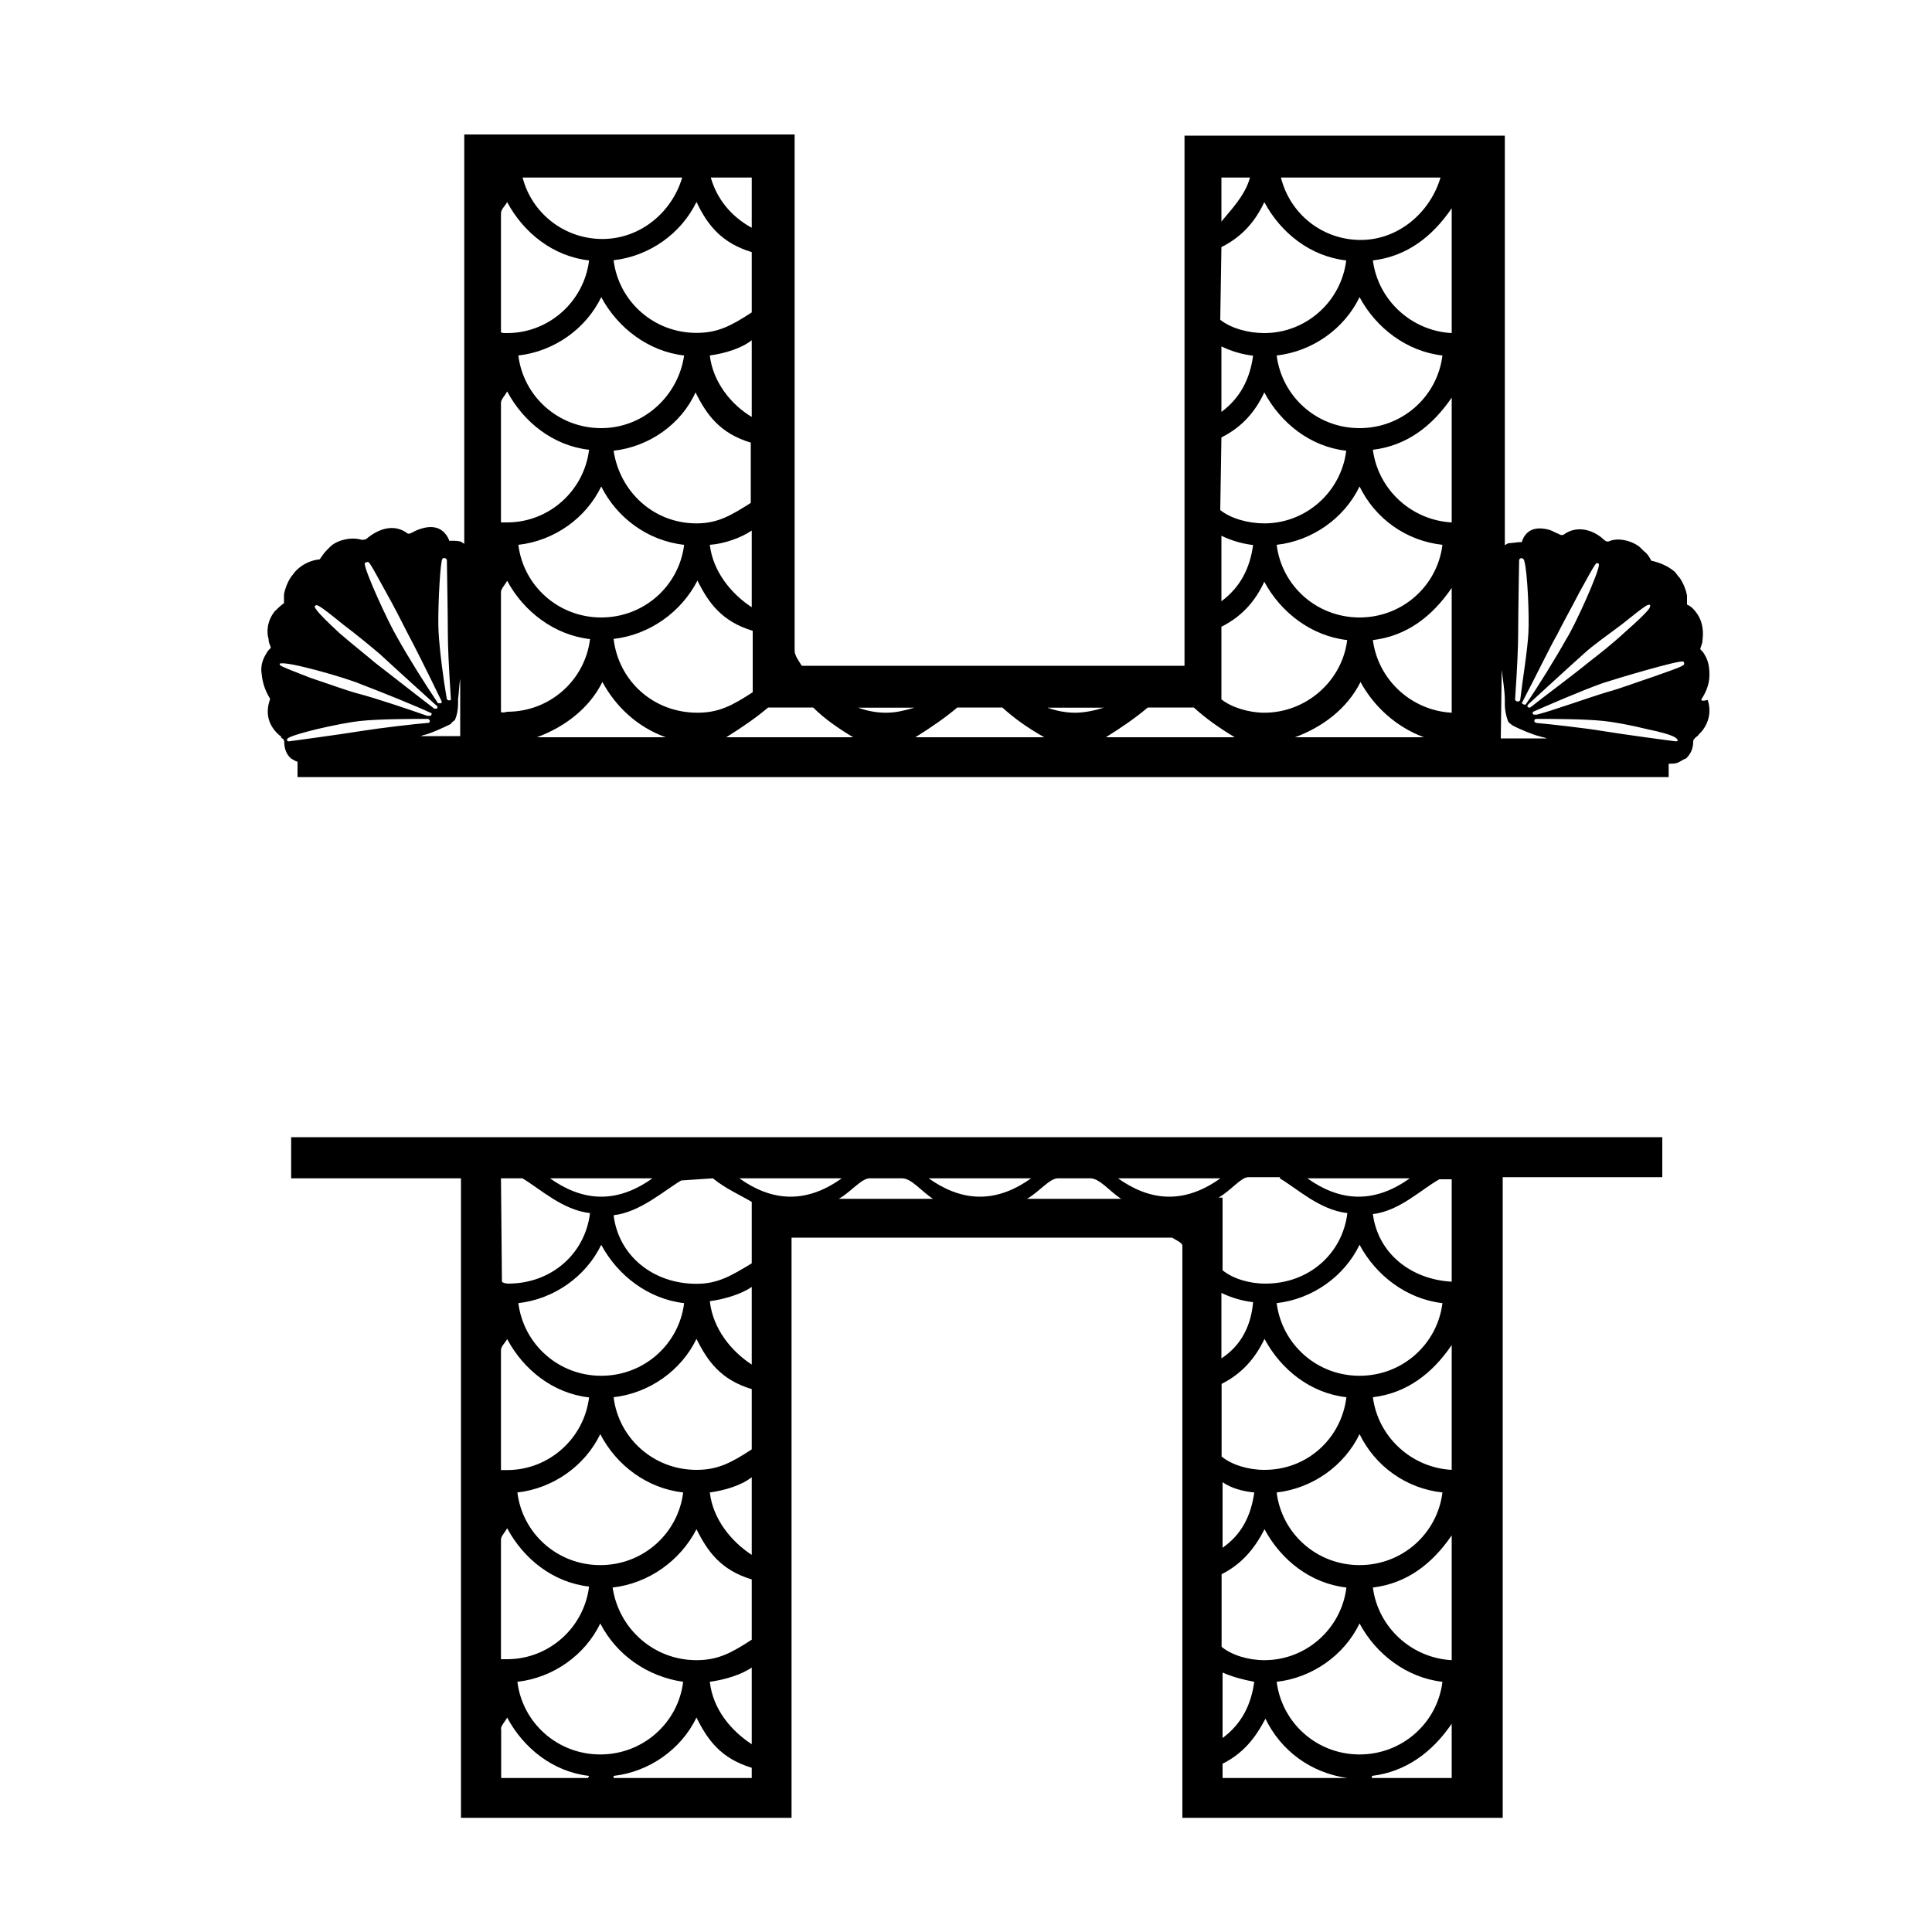
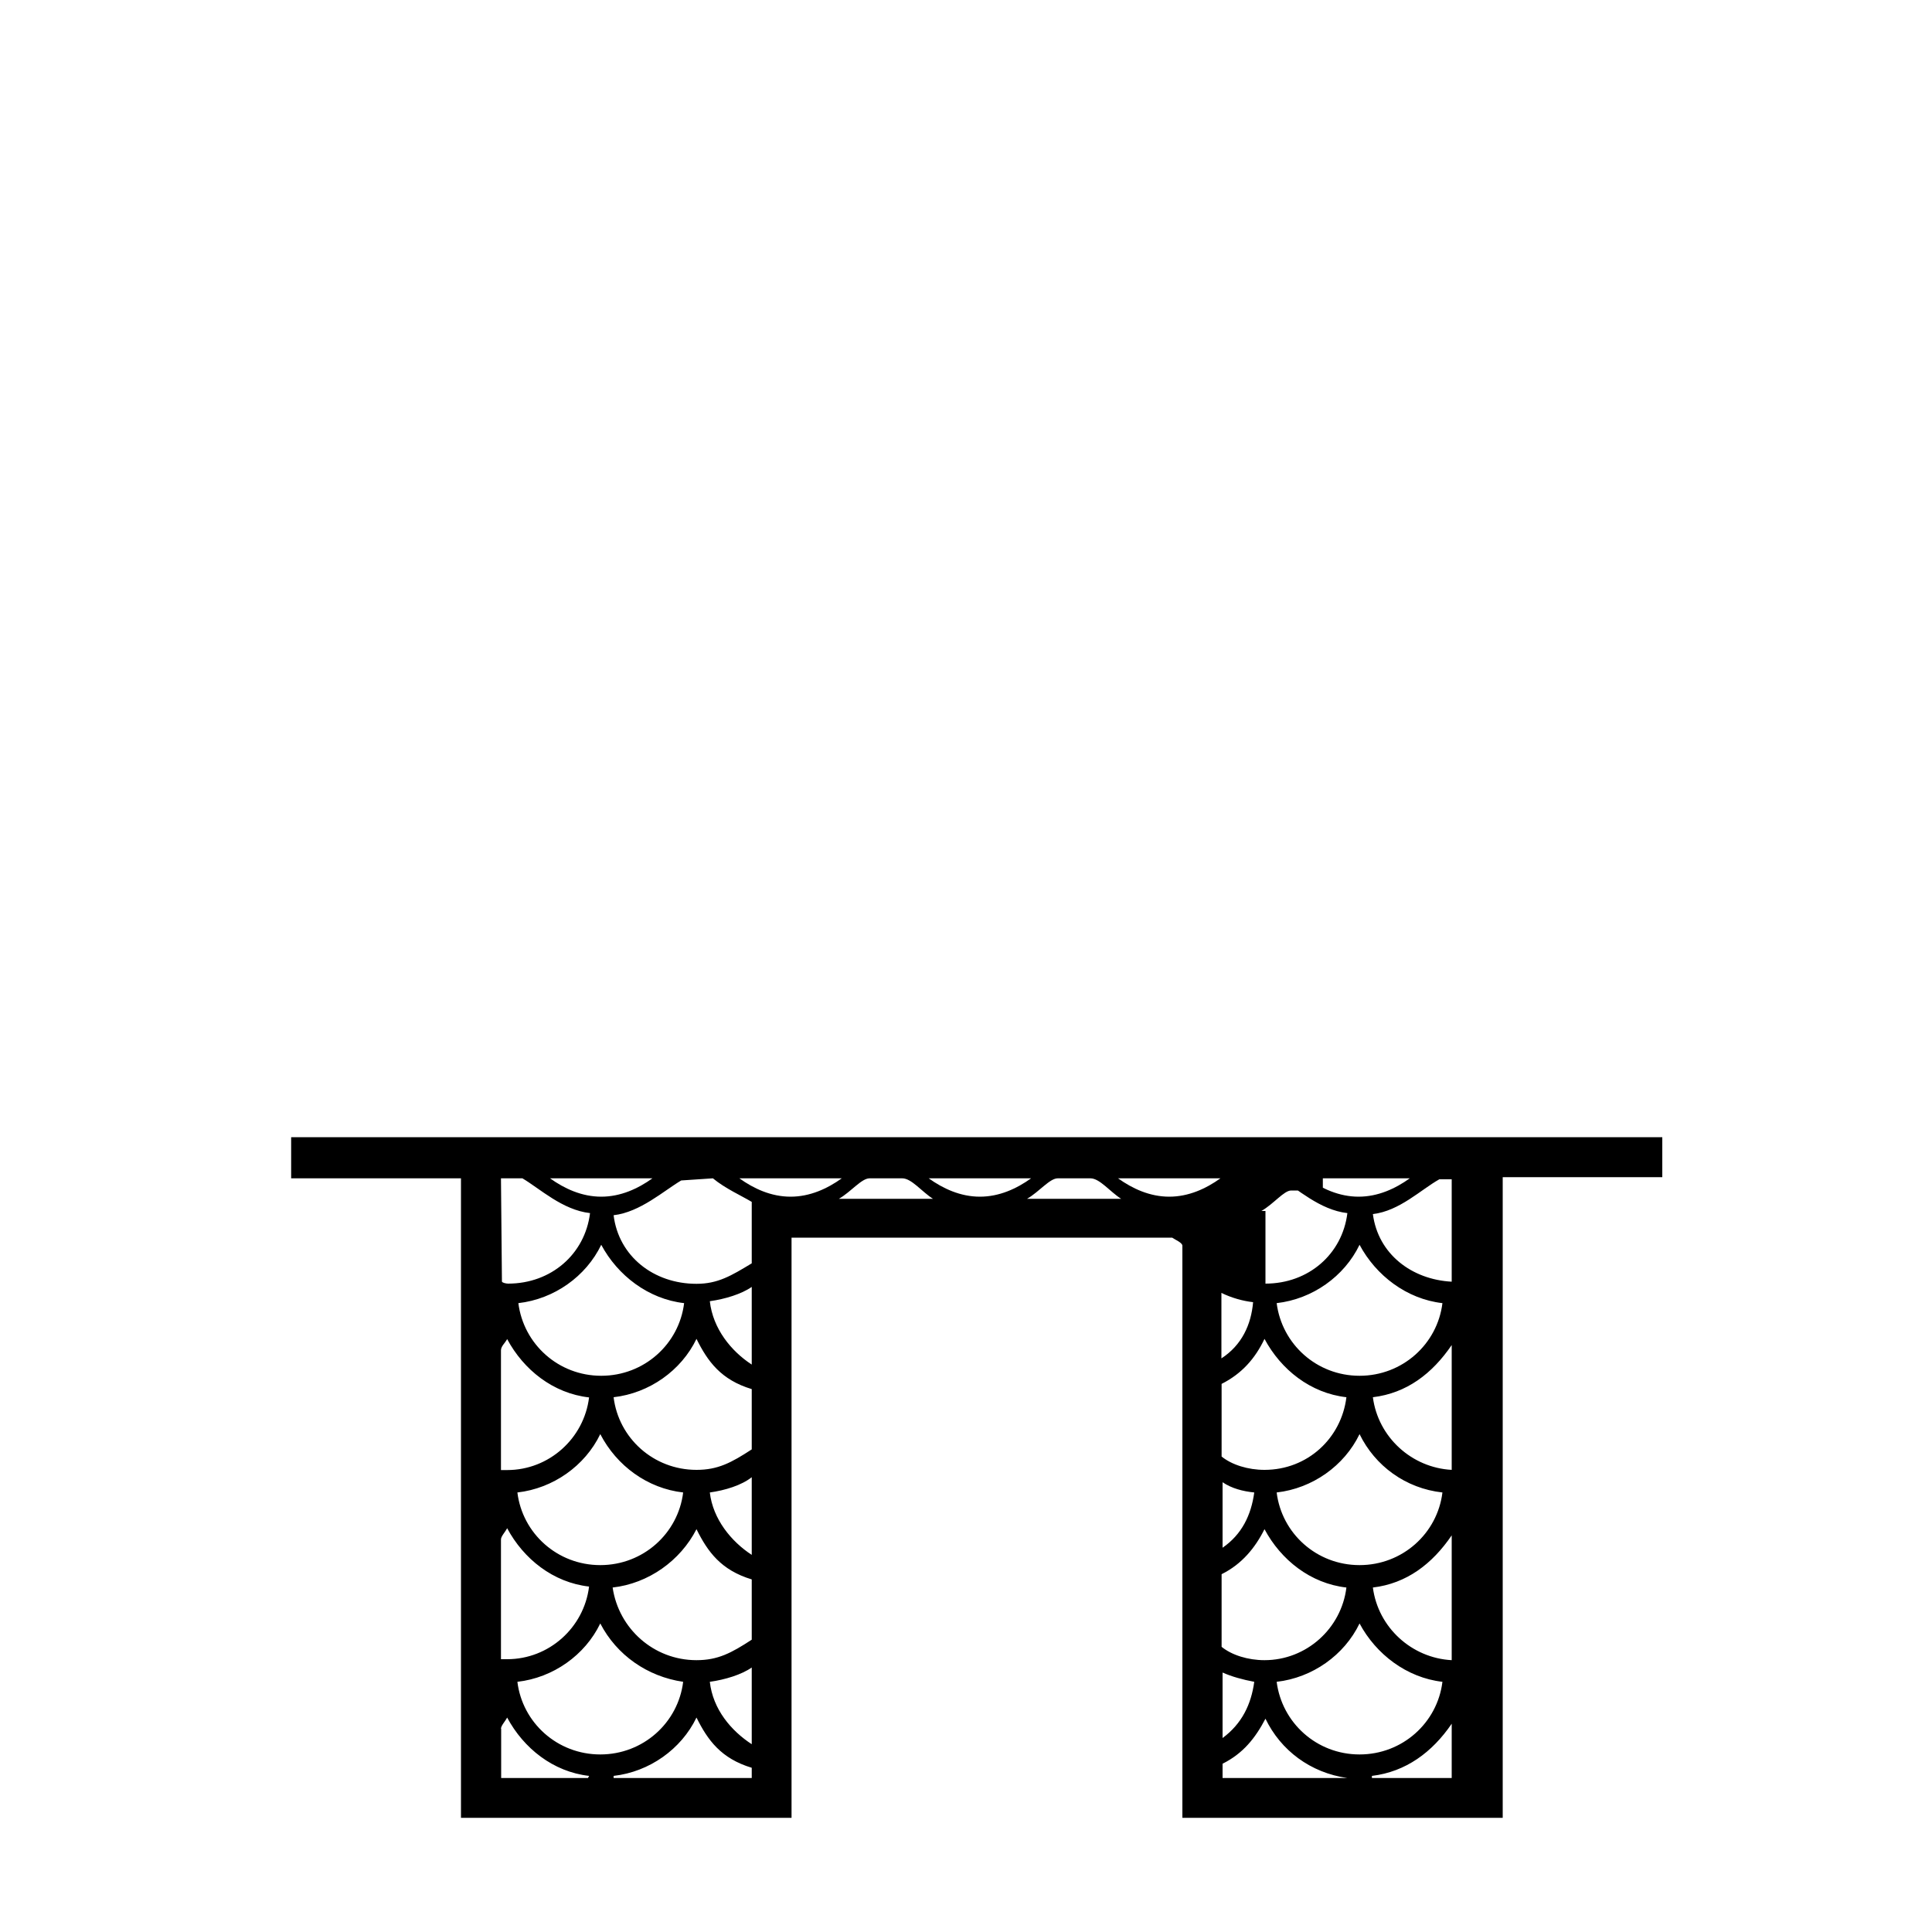
<svg xmlns="http://www.w3.org/2000/svg" version="1.1" id="Layer_1" x="0px" y="0px" width="1000px" height="1000px" viewBox="0 0 1000 1000" style="enable-background:new 0 0 1000 1000;" xml:space="preserve">
  <g>
-     <path d="M150.7,609.9h87.9v331h171.1V640.6h197c1.6,1.1,5.3,2.6,5.3,4.2v296.1h165.8V609.3h82.6v-20.7H150.7L150.7,609.9   L150.7,609.9z M353.6,772.5c-2.6,21.2-20.7,37.6-42.9,37.6c-22.2,0-40.3-16.4-42.9-37.6c18.5-2.1,35-13.8,42.9-30.2   C319.2,758.7,335.1,770.4,353.6,772.5z M268.3,674.5c18.5-2.1,35-13.8,42.9-30.2c8.5,15.9,24.4,28.1,42.9,30.2   c-2.6,21.2-20.7,37.6-42.9,37.6C289,712.1,271,695.7,268.3,674.5z M353.6,870.5c-2.6,21.2-20.7,37.6-42.9,37.6   c-22.2,0-40.3-16.4-42.9-37.6c18.5-2.1,35-13.8,42.9-30.2C319.2,856.7,335.1,867.8,353.6,870.5z M389.1,920.3h-71.5   c0-0.5,0-0.5,0-1.1c18.5-2.1,35-13.8,42.9-30.2c5.8,11.7,12.7,21.2,28.6,26V920.3z M389.1,902.8c-10.6-6.9-20.1-18-21.7-32.3   c7.9-1.1,16.4-3.7,21.7-7.4V902.8z M389.1,848.7c-10.6,6.9-17.5,10.6-28.6,10.6c-22.2,0-40.3-16.4-43.4-37.6   c18.5-2.1,35-13.8,43.4-30.2c5.8,11.7,12.7,21.2,28.6,26V848.7z M389.1,804.8c-10.6-6.9-20.1-18.5-21.7-32.3   c7.9-1.1,16.4-3.7,21.7-7.9V804.8z M389.1,750.2c-10.6,6.9-17.5,10.6-28.6,10.6c-22.2,0-40.3-16.4-42.9-37.6   c18.5-2.1,35-13.8,42.9-30.2c5.8,11.7,12.7,21.2,28.6,26V750.2z M389.1,706.3c-10.6-6.9-20.1-18.5-21.7-32.8   c7.9-1.1,16.4-3.7,21.7-7.4V706.3z M697.4,920.3h-64.6v-7.4c10.6-5.3,16.9-13.2,22.2-23.3C662.9,906,678.3,917.6,697.4,920.3   C697.4,919.7,697.4,919.7,697.4,920.3z M654.5,693c8.5,15.9,23.8,28.1,42.4,30.2c-2.6,21.2-20.1,37.6-42.4,37.6   c-8.5,0-16.9-2.6-22.2-6.9v-37.6C642.8,711,649.7,703.1,654.5,693z M632.2,703.1v-33.9c5.3,2.6,11.1,4.2,16.4,4.8   C647.6,685.6,642.8,696.2,632.2,703.1z M660.8,674.5c18.5-2.1,35-13.8,42.9-30.2c8.5,15.9,24.4,28.1,42.9,30.2   c-2.6,21.2-20.7,37.6-42.9,37.6S663.5,695.7,660.8,674.5z M746.6,772.5c-2.6,21.2-20.7,37.6-42.9,37.6c-22.2,0-40.3-16.4-42.9-37.6   c18.5-2.1,35-13.8,42.9-30.2C711.7,758.7,727.5,770.4,746.6,772.5z M649.2,772.5c-1.6,11.7-6.4,21.7-16.4,28.6v-33.9   C637.5,770.4,643.3,771.9,649.2,772.5z M654.5,791.5c8.5,15.9,23.8,28.1,42.4,30.2c-2.6,21.2-20.7,37.6-42.4,37.6   c-8.5,0-16.9-2.6-22.2-6.9v-37.6C642.8,809.6,649.7,801.1,654.5,791.5z M649.2,870.5c-1.6,11.7-6.4,21.7-16.4,29.1v-33.9   C637.5,867.8,643.3,869.4,649.2,870.5z M660.8,870.5c18.5-2.1,35-13.8,42.9-30.2c8.5,15.9,24.4,28.1,42.9,30.2   c-2.6,21.2-20.7,37.6-42.9,37.6S663.5,891.7,660.8,870.5z M751.4,920.3h-41.3c0-0.5,0-0.5,0-1.1c17.5-2.1,31.2-12.2,41.3-27V920.3z    M751.4,859.3c-20.7-1.1-38.1-16.9-40.8-37.6c17.5-2.1,30.7-12.2,40.8-27V859.3z M751.4,760.8c-20.7-1.1-38.1-16.9-40.8-37.6   c17.5-2.1,30.7-12.2,40.8-27V760.8z M751.4,609.9v53.5c-20.7-1.1-38.1-14.3-40.8-35c13.8-1.6,24.9-12.7,34.4-18h6.4V609.9z    M729.7,609.9c-7.4,5.3-16.4,9.5-26.5,9.5c-10.1,0-19.1-4.2-26.5-9.5H729.7z M662.4,609.9c9,5.3,20.7,16.4,35,18   c-2.6,21.2-20.1,36.5-42.4,36.5c-8.5,0-16.9-2.6-22.2-6.9v-37.6h-2.1c6.4-3.7,11.7-10.6,15.4-10.6h16.4V609.9z M631.7,609.9   c-7.4,5.3-16.4,9.5-26.5,9.5c-10.1,0-19.1-4.2-26.5-9.5H631.7z M564.4,609.9c4.8,0,10.1,6.9,15.9,10.6h-48.7   c6.4-3.7,11.7-10.6,15.9-10.6H564.4z M533.7,609.9c-7.4,5.3-16.4,9.5-26.5,9.5s-19.1-4.2-26.5-9.5H533.7z M467,609.9   c4.8,0,10.1,6.9,15.9,10.6h-48.7c6.4-3.7,11.7-10.6,15.9-10.6H467z M435.7,609.9c-7.4,5.3-16.4,9.5-26.5,9.5s-19.1-4.2-26.5-9.5   H435.7z M369,609.9c6.4,5.3,14.8,9,20.1,12.2v31.8c-10.6,6.4-17.5,10.6-28.6,10.6c-22.2,0-40.3-14.3-42.9-35.5   c13.8-1.6,26-12.7,35-18L369,609.9L369,609.9z M337.7,609.9c-7.4,5.3-16.4,9.5-26.5,9.5s-19.1-4.2-26.5-9.5H337.7z M259.3,609.9   h11.1c9,5.3,20.7,16.4,35,18c-2.6,21.2-20.1,36.5-42.4,36.5c-1.1,0-3.2-0.5-3.2-1.1L259.3,609.9L259.3,609.9z M259.3,698.9   c0-2.1,2.1-3.7,3.2-5.8c8.5,15.9,23.8,28.1,42.4,30.2c-2.6,21.2-20.7,37.6-42.4,37.6c-1.1,0-3.2,0-3.2,0V698.9L259.3,698.9z    M259.3,796.8c0-1.6,2.1-3.7,3.2-5.8c8.5,15.9,23.8,28.1,42.4,30.2c-2.6,21.2-20.7,37.6-42.4,37.6c-1.1,0-3.2,0-3.2,0V796.8   L259.3,796.8z M259.3,894.8c0-1.6,2.1-3.7,3.2-5.8c8.5,15.9,23.8,28.1,42.4,30.2c0,0.5-0.5,0.5-0.5,1.1h-45V894.8L259.3,894.8z" />
-     <path d="M880.6,362c2.1-3.2,4.2-7.4,4.2-12.7c0-3.7-0.5-7.4-2.6-10.6c-0.5-1.1-1.6-2.1-2.1-2.6l0,0c0,0,0,0,0-0.5   c0.5-1.6,1.1-2.6,1.1-4.2c0.5-3.7,0.5-9.5-3.2-14.3c-1.1-1.6-2.6-3.2-4.8-4.2v-0.5c0-0.5,0-1.1,0-2.1c0-0.5,0-1.6,0-2.1   c-0.5-2.6-1.6-5.8-3.7-9l0,0c-1.1-1.1-1.6-2.1-2.6-3.2l0,0c-3.7-3.2-7.9-4.8-12.2-5.8l0,0l0,0c-1.1-2.1-2.1-3.7-3.7-4.8   c-0.5-0.5-1.6-1.6-2.1-2.1c-3.7-3.2-11.1-5.3-15.9-3.2c-1.1,0.5-2.1,0-3.2-1.1c-5.3-4.8-13.8-7.4-20.7-2.1c-0.5,0-0.5,0-1.1,0   s-1.1-0.5-1.1-0.5c-1.6-0.5-3.2-1.6-4.8-2.1c-7.4-2.1-12.2,0-14.3,5.8c0,0.5,0,0.5-0.5,0.5c0,0,0,0-0.5,0c-1.6,0-3.7,0.5-5.3,0.5   c-1.1,0-1.6,0.5-2.6,1.1l0,0V70.2H613.1v274.4H415c-1.6-2.6-3.7-5.3-3.7-7.9V69.6H240.3v211.9c-0.5-0.5-1.1-0.5-1.6-1.1   c-1.6-0.5-3.2-0.5-5.3-0.5c0,0,0,0-0.5,0s-0.5,0-0.5-0.5c-2.6-5.8-7.4-7.9-14.3-5.8c-1.6,0.5-3.2,1.1-4.8,2.1   c-0.5,0-1.1,0.5-1.1,0.5c-0.5,0-0.5,0-1.1,0c-6.9-5.3-14.8-2.6-20.7,2.1c-1.1,1.1-2.1,1.1-3.2,1.1c-5.3-1.6-12.2,0-15.9,3.2   c-0.5,0.5-1.6,1.6-2.1,2.1c-1.6,1.6-2.6,3.2-3.7,4.8l0,0l0,0c-4.8,0.5-9,2.6-12.2,5.8l0,0c-1.1,1.1-1.6,2.1-2.6,3.2l0,0   c-2.1,3.2-3.2,6.4-3.7,9c0,0.5,0,1.6,0,2.1s0,1.1,0,2.1v0.5c-1.6,1.1-3.2,2.6-4.8,4.2c-4.2,5.3-4.2,11.1-3.2,14.3   c0,1.6,0.5,2.6,1.1,4.2c0,0.5,0,0.5,0,0.5l0,0c-1.1,1.1-1.6,1.6-2.1,2.6c-2.1,3.2-3.2,6.9-2.6,10.6c0.5,5.8,2.6,10.1,4.2,12.7   c0,0.5,0.5,0.5,0,1.1c-2.1,6.4-1.1,12.7,4.8,18c0.5,0.5,1.1,0.5,1.1,1.1s0.5,0.5,1.1,1.1c0.5,0.5,0.5,1.1,0.5,1.1   c0,3.7,1.1,6.9,3.7,9l0,0c1.1,0.5,1.6,1.1,3.2,1.6l0,0l0,0v7.9h709.7v-6.9c2.1,0,4.2,0,5.8-1.1l0,0c1.1-0.5,1.6-1.1,3.2-1.6l0,0   c2.6-2.6,3.7-5.3,3.7-9c0,0,0-0.5,0.5-1.1s0.5-0.5,1.1-1.1c0.5-0.5,1.1-0.5,1.1-1.1c5.3-4.8,6.9-11.7,4.8-18   C880.6,363.1,880.6,362.5,880.6,362z M839.3,323.3c13.8-11.1,13.8-10.6,14.8-10.1l0,0v0.5c0,0.5,0.5,1.6-12.7,13.2   c-6.9,6.4-14.3,12.2-18.5,15.4c-9,7.4-24.9,19.1-30.7,23.8c-0.5,0-0.5,0.5-1.1,0c-0.5,0-0.5-0.5-0.5-0.5c0-0.5,0-0.5,0.5-1.1   c5.3-4.8,20.1-18.5,29.1-26.5C823.9,334.5,832.9,328.1,839.3,323.3z M805.9,328.6c2.6-5.3,7.9-14.8,11.7-22.2   c8.5-15.4,8.5-15.4,9.5-14.8c0,0,0.5,0,0.5,0.5c0.5,3.2-12.7,32.3-16.9,38.7c-5.3,9.5-14.8,24.9-20.7,33.4c0,0.5-0.5,0.5-1.1,0.5   c-0.5,0-0.5-0.5-1.1-0.5v-0.5C796.4,347.2,802.2,335,805.9,328.6z M784.2,362c1.1-15.9,1.6-27.5,1.6-34.4c0-10.1,0.5-37.1,0.5-37.6   s0.5-1.1,1.1-1.1c1.1,0,1.6,1.1,1.6,1.6c1.6,5.3,2.6,28.1,2.1,37.1c-0.5,9.5-3.2,25.4-4.2,34.4c0,0.5-0.5,1.1-1.1,1.1   C784.7,363.1,784.2,362.5,784.2,362L784.2,362L784.2,362z M745.6,91.9c-5.3,18-21.7,32.3-41.3,32.3s-36.5-13.2-41.3-32.3H745.6z    M660.8,184c18.5-2.1,35-13.8,42.9-30.2c8.5,15.9,24.4,28.1,42.9,30.2c-2.6,21.2-20.7,37.6-42.9,37.6S663.5,205.2,660.8,184z    M746.6,282c-2.6,21.2-20.7,37.6-42.9,37.6c-22.2,0-40.3-16.4-42.9-37.6c18.5-2.1,35-13.8,42.9-30.2   C711.7,268.2,727.5,279.9,746.6,282z M632.2,91.9H647c-2.6,9.5-10.1,16.9-14.8,22.8V91.9z M632.2,127.9   c10.6-5.3,17.5-13.2,22.2-23.3c8.5,15.9,23.8,28.1,42.4,30.2c-2.6,21.2-20.7,37.6-42.4,37.6c-8.5,0-17.5-2.6-22.8-6.9L632.2,127.9   L632.2,127.9z M632.2,179.3c5.3,2.6,11.1,4.2,16.4,4.8c-1.6,11.7-6.4,21.7-16.4,29.1V179.3z M632.2,226.4   c10.6-5.3,17.5-13.2,22.2-23.3c8.5,15.9,23.8,28.1,42.4,30.2c-2.6,21.2-20.7,37.6-42.4,37.6c-8.5,0-17.5-2.6-22.8-6.9L632.2,226.4   L632.2,226.4z M632.2,277.3c5.3,2.6,11.1,4.2,16.4,4.8c-1.6,11.7-6.4,21.7-16.4,29.1V277.3z M389.1,91.9v26   c-10.6-5.8-18-14.8-21.2-26H389.1z M389.1,130.5v31.2c-10.6,6.9-17.5,10.6-28.6,10.6c-22.2,0-40.3-16.4-42.9-37.6   c18.5-2.1,35-13.8,42.9-30.2C366.3,116.8,373.7,125.8,389.1,130.5z M360.5,270.9c-22.2,0-39.7-16.4-42.9-37.6   c18.5-2.1,35-13.8,42.4-30.2c5.8,11.7,12.7,21.2,28.6,26v31.2C378.5,266.7,371.6,270.9,360.5,270.9z M389.1,274.6v39.7   c-10.6-6.9-20.1-18.5-21.7-32.3C374.8,281.5,383.8,278.3,389.1,274.6z M311.2,251.8c7.9,15.9,23.8,28.1,42.9,30.2   c-2.6,21.2-20.7,37.6-42.9,37.6c-22.2,0-40.3-16.4-42.9-37.6C286.9,279.9,303.3,268.2,311.2,251.8z M311.2,221.6   c-22.2,0-40.3-16.4-42.9-37.6c18.5-2.1,35-13.8,42.9-30.2c8.5,15.9,24.4,28.1,42.9,30.2C351,205.2,332.9,221.6,311.2,221.6z    M367.4,184c7.9-1.1,16.4-3.7,21.7-7.9v39.7C378.5,209.5,369,197.8,367.4,184z M353.1,91.9c-5.3,18-21.7,31.8-41.3,31.8   c-19.6,0-36.5-13.2-41.3-31.8H353.1z M259.3,110.4c0-2.1,2.1-3.7,3.2-5.8c8.5,15.9,23.8,28.1,42.4,30.2   c-2.6,21.2-20.7,37.6-42.4,37.6c-1.1,0-3.2,0-3.2-0.5V110.4L259.3,110.4z M259.3,208.4c0-1.6,2.1-3.7,3.2-5.8   c8.5,15.9,23.8,28.1,42.4,30.2c-2.6,21.2-20.7,37.6-42.4,37.6c-1.1,0-3.2,0-3.2,0V208.4L259.3,208.4z M228.6,290.5   c0-0.5,0.5-2.1,1.6-1.6c0.5,0,1.1,0.5,1.1,1.1s0.5,28.1,0.5,37.6c0,6.9,0.5,18,1.6,34.4l0,0l0,0c0,0.5-0.5,0.5-1.1,0.5   c-0.5,0-1.1-0.5-1.1-1.1c-1.6-9-3.7-24.9-4.2-34.4C226.5,318.6,227.5,296.3,228.6,290.5z M189.9,291c1.1-0.5,1.1-0.5,9.5,14.8   c4.2,7.4,9,16.9,11.7,22.2c3.7,6.9,9.5,18.5,17.5,35v0.5c0,0.5-0.5,0.5-1.1,0.5s-1.1,0-1.1-0.5c-5.8-8.5-15.4-23.8-20.7-33.4   c-4.2-6.9-17.5-35.5-16.9-38.7C189.4,291,189.9,291,189.9,291z M162.9,313.8L162.9,313.8L162.9,313.8c1.1-1.1,1.1-1.6,14.8,9.5   c6.4,4.8,14.8,11.7,19.1,15.4c8.5,7.9,23.8,21.7,29.1,26.5c0.5,0,0.5,0.5,0.5,1.1c0,0.5-0.5,0.5-0.5,0.5c-0.5,0-0.5,0-1.1,0   c-6.4-4.8-21.7-16.9-30.7-23.8c-3.7-3.2-11.7-9.5-18.5-15.4C162.4,315.4,162.9,314.3,162.9,313.8z M144.9,343.5   C144.9,342.9,145.5,342.9,144.9,343.5c3.2-1.6,34.4,7.4,41.8,10.6c11.1,4.2,30.7,12.2,36,14.8c0.5,0,1.1,0.5,0.5,1.1   c0,0,0,0.5-0.5,0.5c0,0-0.5,0-1.1,0h-0.5c-7.4-2.6-26-9-36.5-11.7c-5.8-1.6-15.9-5.3-23.8-7.9C144.4,344.5,144.4,344.5,144.9,343.5   z M149.7,383.7c-0.5,0-1.1,0-1.1-0.5v-0.5l0,0c0-0.5,0.5-1.6,15.4-5.3c9-2.1,17.5-3.7,22.2-4.2c10.1-1.1,27.5-1.1,35-1.1   c0.5,0,0.5,0,1.1,0.5c0,0.5,0.5,0.5,0,1.1c0,0.5-0.5,0.5-1.1,0.5c-6.4,0.5-24.4,2.6-34.4,4.2C177.2,380,149.7,383.7,149.7,383.7z    M215.4,381.6c1.1-0.5,2.6-0.5,3.7-1.1c3.2-0.5,11.1-4.2,14.3-5.8l0,0c0.5-1.1,1.1-1.1,2.1-2.1l0,0c1.1-2.6,1.6-5.3,1.6-8.5   c0-0.5,0-0.5,0-1.1s0-0.5,0-1.1c0.5-3.7,0.5-6.9,1.1-10.6v29.7h-22.8V381.6z M259.3,368.4v-62c0-1.6,2.1-3.7,3.2-5.8   c8.5,15.9,24.4,28.1,42.9,30.2c-2.6,21.2-20.7,37.6-42.9,37.6C260.9,368.9,259.3,368.9,259.3,368.4z M277.9,381.6   c14.3-5.3,27-14.8,33.9-28.6c6.9,12.7,18,23.3,32.8,28.6H277.9z M317.6,330.7c18.5-2.1,35-13.8,43.4-30.2   c5.8,11.7,12.7,21.2,28.6,26v31.8c-10.6,6.9-17.5,10.6-28.6,10.6C338.2,368.9,320.2,352.5,317.6,330.7z M375.9,381.6   c8.5-5.3,15.4-10.1,21.7-15.4h23.3c5.8,5.8,12.7,10.6,20.7,15.4H375.9z M458.5,368.9c-5.3,0-10.1-1.1-14.3-2.6h29.1   C468,367.8,463.8,368.9,458.5,368.9z M473.8,381.6c8.5-5.3,15.4-10.1,21.7-15.4h23.3c6.4,5.8,13.2,10.6,21.7,15.4H473.8z    M556.5,368.9c-5.3,0-10.1-1.1-14.3-2.6h29.1C566.5,367.8,561.2,368.9,556.5,368.9z M572.4,381.6c8.5-5.3,15.4-10.1,21.7-15.4h23.8   c6.4,5.8,13.2,10.6,21.2,15.4H572.4z M632.2,362v-37.6c10.6-5.3,17.5-13.2,22.2-23.3c8.5,15.9,24.4,28.1,42.9,30.2   c-2.6,21.2-21.2,37.6-42.9,37.6C646.5,368.9,637.5,366.2,632.2,362z M670.3,381.6c14.3-5.3,27-14.8,33.9-28.6   c6.9,12.7,18.5,23.3,32.8,28.6H670.3z M751.4,368.9c-20.7-1.1-38.1-16.9-40.8-37.6c17.5-2.1,30.7-12.2,40.8-27V368.9z M751.4,270.4   c-20.7-1.1-38.1-16.9-40.8-37.6c17.5-2.1,30.7-12.2,40.8-27V270.4z M751.4,172.4c-20.7-1.1-38.1-16.9-40.8-37.6   c17.5-2.1,30.7-12.2,40.8-27V172.4z M777.3,346.6c0.5,5.3,1.6,10.6,1.6,15.9c0,0.5,0,0.5,0,1.1c0,0.5,0,0.5,0,1.1   c0,2.6,0.5,5.3,1.6,8.5l0,0c0.5,1.1,1.1,1.1,2.1,2.1l0,0c3.7,2.1,11.7,5.3,14.3,5.8c1.1,0.5,2.6,0.5,3.7,1.1h-23.8L777.3,346.6   L777.3,346.6z M868.4,383.2c0,0.5-0.5,0.5-1.1,0.5c-0.5,0-28.1-3.7-37.6-5.3c-9.5-1.6-28.6-3.7-34.4-4.2c-0.5,0-0.5-0.5-1.1-0.5   c0-0.5,0-0.5,0-1.1c0,0,0.5-0.5,1.1-0.5c7.4,0,24.9,0,35,1.1c4.8,0.5,13.8,2.1,22.2,4.2C867.4,380.5,867.9,382.1,868.4,383.2   L868.4,383.2L868.4,383.2z M855.7,350.3c-7.9,2.6-18,6.4-23.8,7.9c-10.6,3.2-29.7,10.1-36.5,11.7h-0.5c-0.5,0-0.5,0-1.1,0l-0.5-0.5   c0-0.5,0-1.1,0.5-1.1c5.8-2.6,25.4-11.1,36-14.8c7.9-2.6,38.7-11.7,41.3-11.1c0.5,0,0.5,0.5,0.5,0.5   C872.1,344.5,872.1,344.5,855.7,350.3z" />
+     <path d="M150.7,609.9h87.9v331h171.1V640.6h197c1.6,1.1,5.3,2.6,5.3,4.2v296.1h165.8V609.3h82.6v-20.7H150.7L150.7,609.9   L150.7,609.9z M353.6,772.5c-2.6,21.2-20.7,37.6-42.9,37.6c-22.2,0-40.3-16.4-42.9-37.6c18.5-2.1,35-13.8,42.9-30.2   C319.2,758.7,335.1,770.4,353.6,772.5z M268.3,674.5c18.5-2.1,35-13.8,42.9-30.2c8.5,15.9,24.4,28.1,42.9,30.2   c-2.6,21.2-20.7,37.6-42.9,37.6C289,712.1,271,695.7,268.3,674.5z M353.6,870.5c-2.6,21.2-20.7,37.6-42.9,37.6   c-22.2,0-40.3-16.4-42.9-37.6c18.5-2.1,35-13.8,42.9-30.2C319.2,856.7,335.1,867.8,353.6,870.5z M389.1,920.3h-71.5   c0-0.5,0-0.5,0-1.1c18.5-2.1,35-13.8,42.9-30.2c5.8,11.7,12.7,21.2,28.6,26V920.3z M389.1,902.8c-10.6-6.9-20.1-18-21.7-32.3   c7.9-1.1,16.4-3.7,21.7-7.4V902.8z M389.1,848.7c-10.6,6.9-17.5,10.6-28.6,10.6c-22.2,0-40.3-16.4-43.4-37.6   c18.5-2.1,35-13.8,43.4-30.2c5.8,11.7,12.7,21.2,28.6,26V848.7z M389.1,804.8c-10.6-6.9-20.1-18.5-21.7-32.3   c7.9-1.1,16.4-3.7,21.7-7.9V804.8z M389.1,750.2c-10.6,6.9-17.5,10.6-28.6,10.6c-22.2,0-40.3-16.4-42.9-37.6   c18.5-2.1,35-13.8,42.9-30.2c5.8,11.7,12.7,21.2,28.6,26V750.2z M389.1,706.3c-10.6-6.9-20.1-18.5-21.7-32.8   c7.9-1.1,16.4-3.7,21.7-7.4V706.3z M697.4,920.3h-64.6v-7.4c10.6-5.3,16.9-13.2,22.2-23.3C662.9,906,678.3,917.6,697.4,920.3   C697.4,919.7,697.4,919.7,697.4,920.3z M654.5,693c8.5,15.9,23.8,28.1,42.4,30.2c-2.6,21.2-20.1,37.6-42.4,37.6   c-8.5,0-16.9-2.6-22.2-6.9v-37.6C642.8,711,649.7,703.1,654.5,693z M632.2,703.1v-33.9c5.3,2.6,11.1,4.2,16.4,4.8   C647.6,685.6,642.8,696.2,632.2,703.1z M660.8,674.5c18.5-2.1,35-13.8,42.9-30.2c8.5,15.9,24.4,28.1,42.9,30.2   c-2.6,21.2-20.7,37.6-42.9,37.6S663.5,695.7,660.8,674.5z M746.6,772.5c-2.6,21.2-20.7,37.6-42.9,37.6c-22.2,0-40.3-16.4-42.9-37.6   c18.5-2.1,35-13.8,42.9-30.2C711.7,758.7,727.5,770.4,746.6,772.5z M649.2,772.5c-1.6,11.7-6.4,21.7-16.4,28.6v-33.9   C637.5,770.4,643.3,771.9,649.2,772.5z M654.5,791.5c8.5,15.9,23.8,28.1,42.4,30.2c-2.6,21.2-20.7,37.6-42.4,37.6   c-8.5,0-16.9-2.6-22.2-6.9v-37.6C642.8,809.6,649.7,801.1,654.5,791.5z M649.2,870.5c-1.6,11.7-6.4,21.7-16.4,29.1v-33.9   C637.5,867.8,643.3,869.4,649.2,870.5z M660.8,870.5c18.5-2.1,35-13.8,42.9-30.2c8.5,15.9,24.4,28.1,42.9,30.2   c-2.6,21.2-20.7,37.6-42.9,37.6S663.5,891.7,660.8,870.5z M751.4,920.3h-41.3c0-0.5,0-0.5,0-1.1c17.5-2.1,31.2-12.2,41.3-27V920.3z    M751.4,859.3c-20.7-1.1-38.1-16.9-40.8-37.6c17.5-2.1,30.7-12.2,40.8-27V859.3z M751.4,760.8c-20.7-1.1-38.1-16.9-40.8-37.6   c17.5-2.1,30.7-12.2,40.8-27V760.8z M751.4,609.9v53.5c-20.7-1.1-38.1-14.3-40.8-35c13.8-1.6,24.9-12.7,34.4-18h6.4V609.9z    M729.7,609.9c-7.4,5.3-16.4,9.5-26.5,9.5c-10.1,0-19.1-4.2-26.5-9.5H729.7z M662.4,609.9c9,5.3,20.7,16.4,35,18   c-2.6,21.2-20.1,36.5-42.4,36.5v-37.6h-2.1c6.4-3.7,11.7-10.6,15.4-10.6h16.4V609.9z M631.7,609.9   c-7.4,5.3-16.4,9.5-26.5,9.5c-10.1,0-19.1-4.2-26.5-9.5H631.7z M564.4,609.9c4.8,0,10.1,6.9,15.9,10.6h-48.7   c6.4-3.7,11.7-10.6,15.9-10.6H564.4z M533.7,609.9c-7.4,5.3-16.4,9.5-26.5,9.5s-19.1-4.2-26.5-9.5H533.7z M467,609.9   c4.8,0,10.1,6.9,15.9,10.6h-48.7c6.4-3.7,11.7-10.6,15.9-10.6H467z M435.7,609.9c-7.4,5.3-16.4,9.5-26.5,9.5s-19.1-4.2-26.5-9.5   H435.7z M369,609.9c6.4,5.3,14.8,9,20.1,12.2v31.8c-10.6,6.4-17.5,10.6-28.6,10.6c-22.2,0-40.3-14.3-42.9-35.5   c13.8-1.6,26-12.7,35-18L369,609.9L369,609.9z M337.7,609.9c-7.4,5.3-16.4,9.5-26.5,9.5s-19.1-4.2-26.5-9.5H337.7z M259.3,609.9   h11.1c9,5.3,20.7,16.4,35,18c-2.6,21.2-20.1,36.5-42.4,36.5c-1.1,0-3.2-0.5-3.2-1.1L259.3,609.9L259.3,609.9z M259.3,698.9   c0-2.1,2.1-3.7,3.2-5.8c8.5,15.9,23.8,28.1,42.4,30.2c-2.6,21.2-20.7,37.6-42.4,37.6c-1.1,0-3.2,0-3.2,0V698.9L259.3,698.9z    M259.3,796.8c0-1.6,2.1-3.7,3.2-5.8c8.5,15.9,23.8,28.1,42.4,30.2c-2.6,21.2-20.7,37.6-42.4,37.6c-1.1,0-3.2,0-3.2,0V796.8   L259.3,796.8z M259.3,894.8c0-1.6,2.1-3.7,3.2-5.8c8.5,15.9,23.8,28.1,42.4,30.2c0,0.5-0.5,0.5-0.5,1.1h-45V894.8L259.3,894.8z" />
  </g>
</svg>